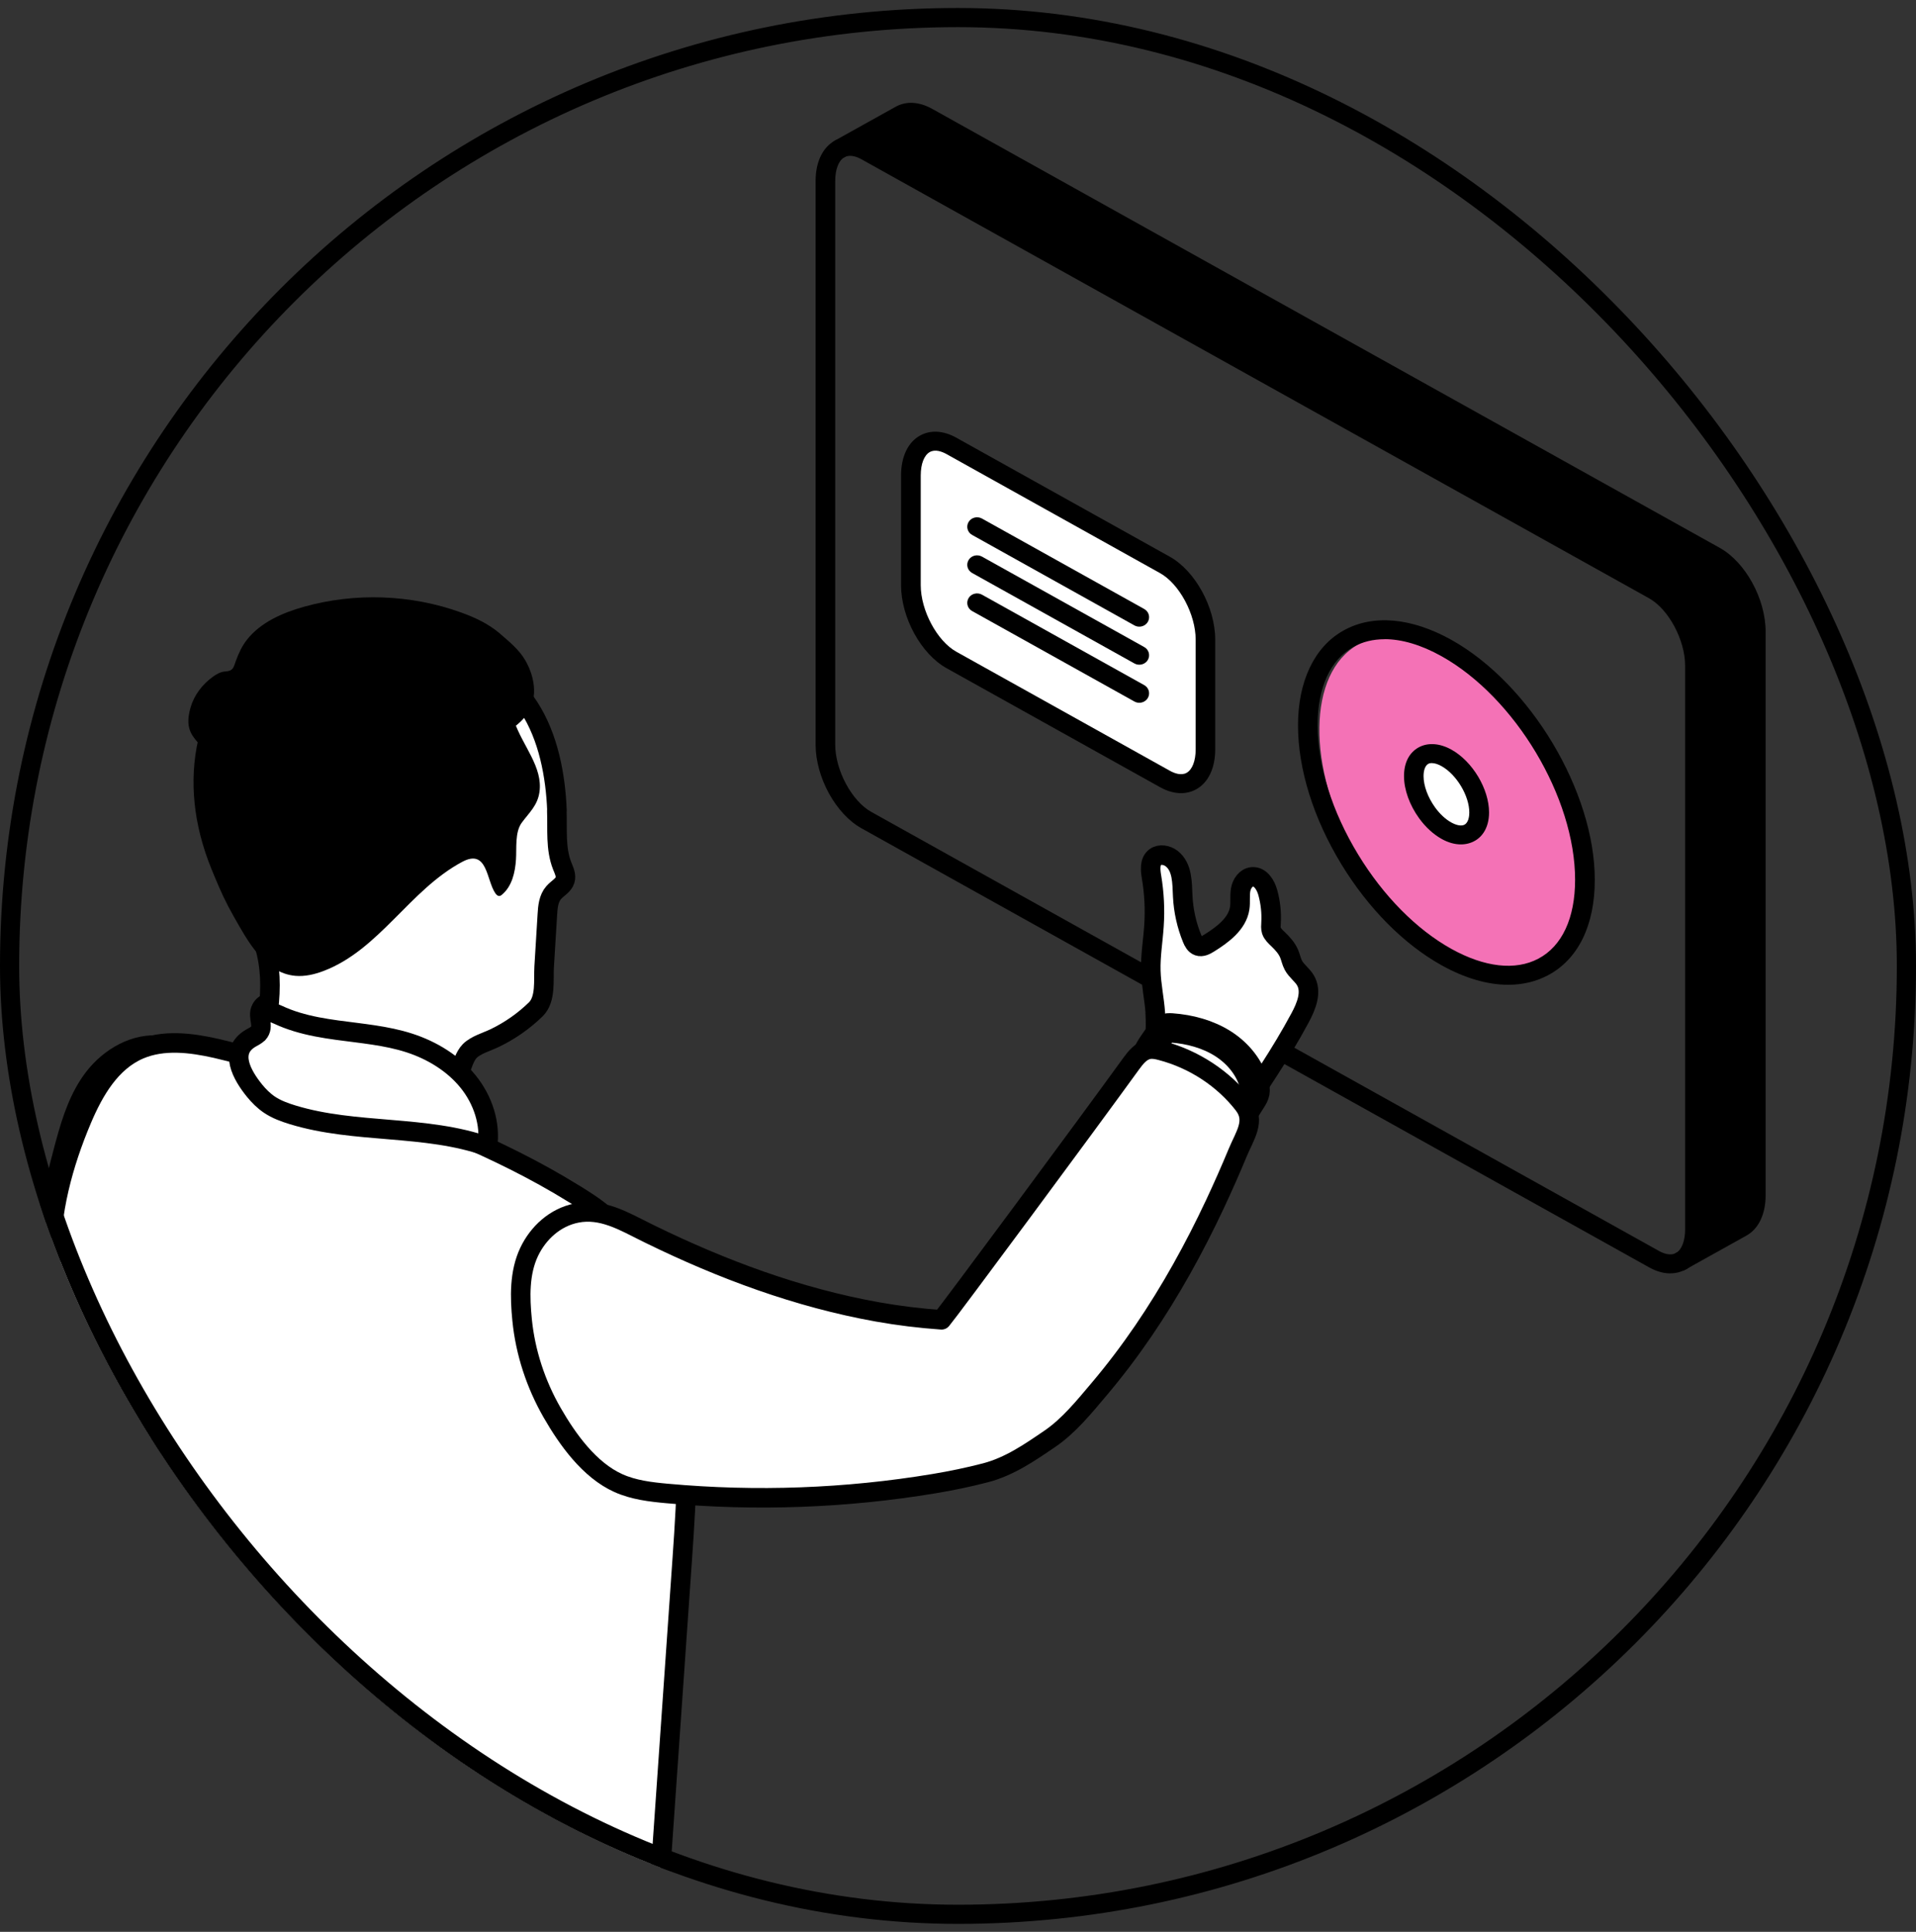
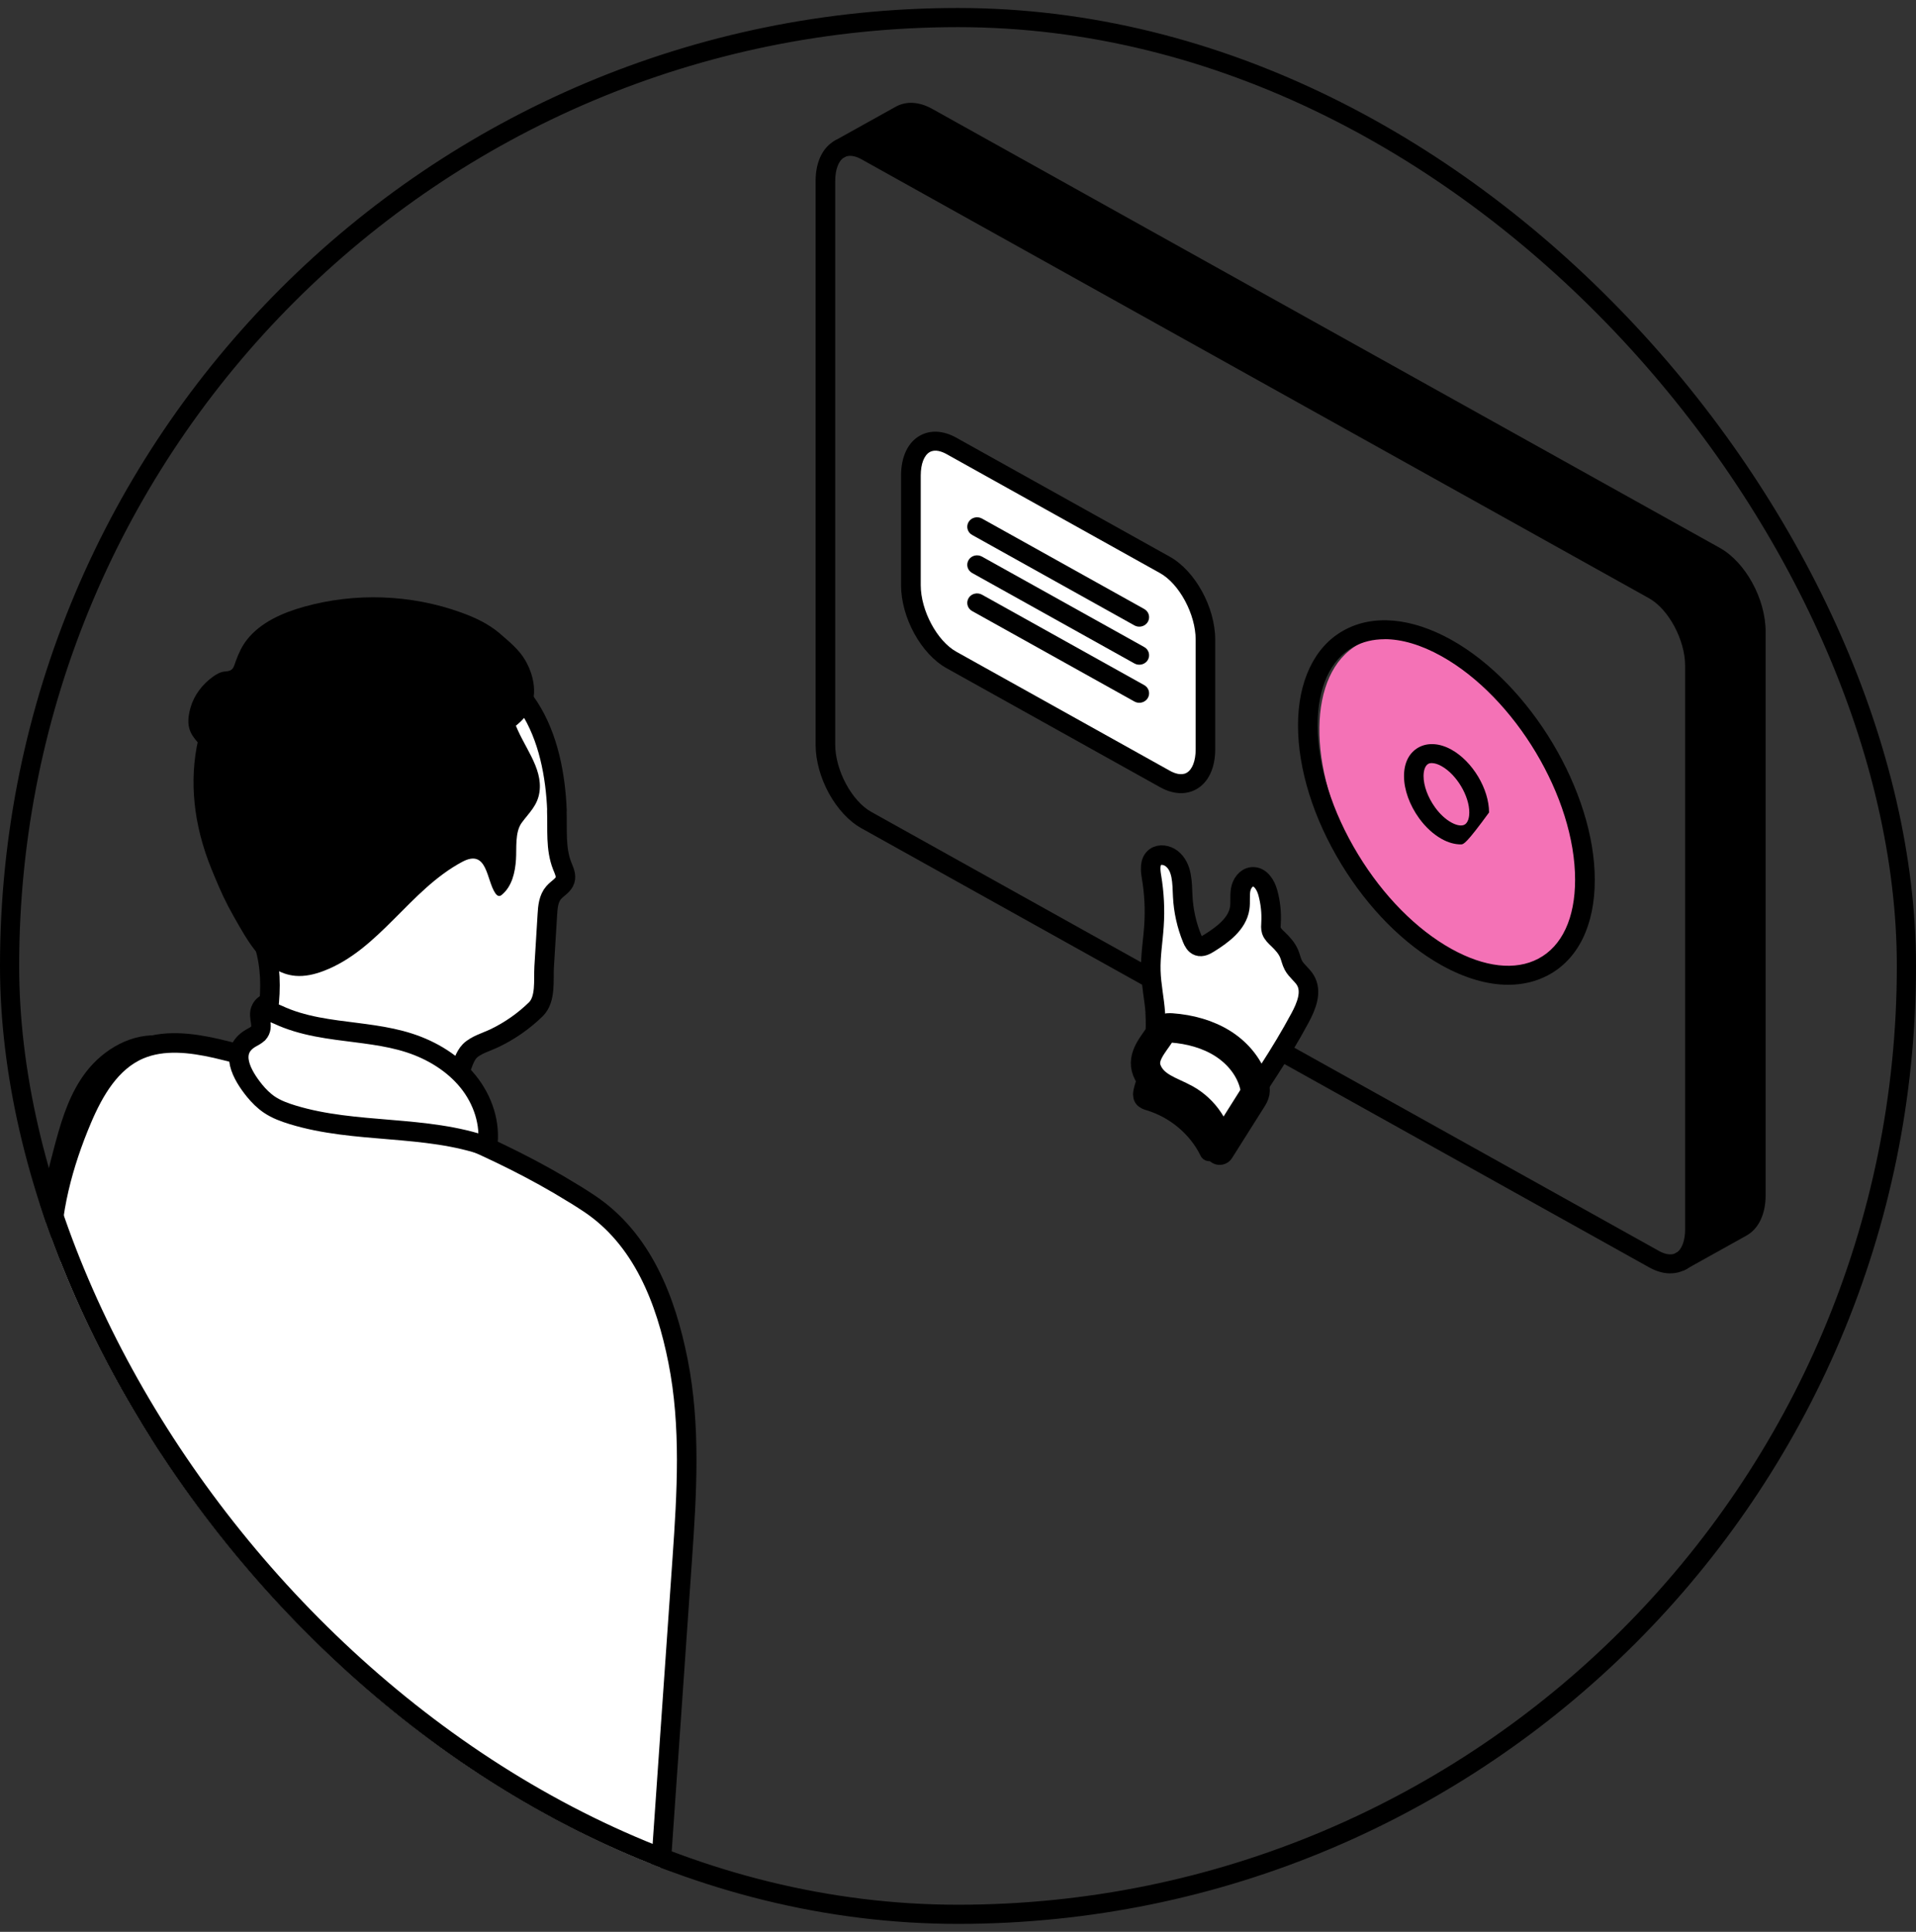
<svg xmlns="http://www.w3.org/2000/svg" width="120" height="121" viewBox="0 0 120 121" fill="none">
  <rect x="0" y="0" width="120" height="121" fill="#333333" stroke="none" />
  <g id="Frame 27045">
    <g clip-path="url(#clip0_8389_58520)">
      <ellipse id="Ellipse 1850" cx="90.666" cy="50.34" rx="6.6" ry="11.439" transform="rotate(-29.331 90.666 50.34)" fill="#F472B6" />
      <g id="Group 4407">
        <g id="Group">
          <g id="Group_2">
-             <path id="Vector" d="M89.38 50.916C88.877 50.221 88.541 49.367 88.541 48.612C88.541 47.351 89.458 46.841 90.588 47.469C91.714 48.098 92.635 49.632 92.635 50.889C92.635 51.644 92.299 52.126 91.796 52.256C91.456 52.347 91.038 52.28 90.588 52.031C90.138 51.782 89.716 51.383 89.376 50.916H89.38Z" fill="white" />
            <path id="Vector_2" d="M75.498 40.065V46.94C75.498 48.746 74.36 49.572 72.956 48.793L59.589 41.342C58.189 40.559 57.047 38.464 57.047 36.658V29.783C57.047 27.977 58.185 27.151 59.589 27.929L72.956 35.381C74.356 36.163 75.498 38.259 75.498 40.065Z" fill="white" />
            <path id="Vector_3" d="M52.629 9.306L56.404 7.199C56.854 6.95 57.439 6.974 58.082 7.33L107.41 34.827C108.827 35.614 109.973 37.733 109.973 39.559V74.86C109.973 75.86 109.629 76.56 109.089 76.868L105.306 78.975C105.83 78.663 106.161 77.963 106.161 76.99V41.69C106.161 39.867 105.011 37.745 103.595 36.954L54.267 9.457C53.648 9.113 53.075 9.077 52.629 9.302V9.306Z" fill="black" />
          </g>
          <g id="Group_3">
            <path id="Vector_4" d="M94.461 61.68C93.163 61.68 91.739 61.269 90.281 60.455C87.919 59.138 85.688 56.889 84.005 54.122C82.257 51.252 81.295 48.165 81.295 45.429C81.295 42.694 82.306 40.516 84.144 39.492C85.978 38.468 88.377 38.673 90.895 40.073C95.849 42.84 99.882 49.584 99.882 55.106C99.882 57.964 98.838 60.091 96.938 61.091C96.193 61.483 95.358 61.68 94.465 61.68H94.461ZM86.719 40.037C85.999 40.037 85.34 40.195 84.758 40.52C83.317 41.322 82.523 43.069 82.523 45.429C82.523 47.955 83.424 50.829 85.061 53.521C86.638 56.114 88.709 58.209 90.891 59.427C92.971 60.585 94.907 60.806 96.344 60.047C97.83 59.265 98.649 57.51 98.649 55.102C98.649 49.955 94.895 43.674 90.277 41.097C89.008 40.389 87.792 40.033 86.715 40.033L86.719 40.037Z" fill="black" />
-             <path id="Vector_5" d="M91.495 52.888C91.106 52.888 90.697 52.773 90.288 52.544C89.772 52.255 89.285 51.809 88.883 51.255C88.282 50.425 87.934 49.461 87.934 48.611C87.934 47.761 88.265 47.14 88.843 46.816C89.42 46.496 90.169 46.543 90.906 46.954C92.228 47.69 93.26 49.417 93.26 50.888C93.26 51.888 92.777 52.615 91.966 52.828C91.815 52.868 91.659 52.888 91.499 52.888H91.495ZM89.678 47.792C89.592 47.792 89.514 47.808 89.452 47.844C89.268 47.947 89.158 48.231 89.158 48.611C89.158 49.212 89.428 49.947 89.882 50.575C90.177 50.982 90.537 51.319 90.898 51.516C91.184 51.674 91.446 51.733 91.635 51.686C91.983 51.595 92.023 51.097 92.023 50.892C92.023 49.844 91.225 48.512 90.284 47.986C90.058 47.859 89.85 47.796 89.678 47.796V47.792Z" fill="black" />
+             <path id="Vector_5" d="M91.495 52.888C91.106 52.888 90.697 52.773 90.288 52.544C89.772 52.255 89.285 51.809 88.883 51.255C88.282 50.425 87.934 49.461 87.934 48.611C87.934 47.761 88.265 47.14 88.843 46.816C89.42 46.496 90.169 46.543 90.906 46.954C92.228 47.69 93.26 49.417 93.26 50.888C91.815 52.868 91.659 52.888 91.499 52.888H91.495ZM89.678 47.792C89.592 47.792 89.514 47.808 89.452 47.844C89.268 47.947 89.158 48.231 89.158 48.611C89.158 49.212 89.428 49.947 89.882 50.575C90.177 50.982 90.537 51.319 90.898 51.516C91.184 51.674 91.446 51.733 91.635 51.686C91.983 51.595 92.023 51.097 92.023 50.892C92.023 49.844 91.225 48.512 90.284 47.986C90.058 47.859 89.85 47.796 89.678 47.796V47.792Z" fill="black" />
            <path id="Vector_6" d="M105.302 79.571C105.098 79.571 104.897 79.472 104.778 79.29C104.598 79.014 104.688 78.646 104.979 78.476C105.331 78.266 105.54 77.713 105.54 76.994V41.693C105.54 40.088 104.504 38.155 103.28 37.471L53.956 9.978C53.723 9.847 53.272 9.653 52.912 9.835C52.613 9.985 52.241 9.875 52.085 9.586C51.929 9.298 52.044 8.938 52.343 8.788C52.998 8.46 53.788 8.515 54.57 8.954L103.898 36.451C105.511 37.352 106.772 39.657 106.772 41.701V77.001C106.772 78.148 106.354 79.057 105.626 79.492C105.523 79.551 105.413 79.579 105.302 79.579V79.571Z" fill="black" />
            <path id="Vector_7" d="M104.611 79.757C104.185 79.757 103.734 79.631 103.284 79.378L53.956 51.88C52.343 50.983 51.082 48.679 51.082 46.635V11.334C51.082 10.156 51.516 9.239 52.278 8.816C52.572 8.65 52.949 8.749 53.117 9.033C53.285 9.318 53.186 9.678 52.892 9.844C52.527 10.045 52.31 10.603 52.31 11.334V46.635C52.31 48.24 53.346 50.173 54.57 50.853L103.898 78.35C104.14 78.485 104.598 78.682 104.958 78.481C105.253 78.319 105.626 78.413 105.798 78.698C105.966 78.983 105.867 79.346 105.573 79.508C105.278 79.674 104.95 79.754 104.611 79.754V79.757Z" fill="black" />
            <path id="Vector_8" d="M105.264 79.591C105.051 79.591 104.846 79.484 104.732 79.294C104.564 79.01 104.662 78.646 104.957 78.484L108.777 76.357C109.137 76.152 109.354 75.594 109.354 74.863V39.562C109.354 37.957 108.322 36.024 107.098 35.344L57.77 7.847C57.528 7.712 57.07 7.515 56.706 7.716L52.886 9.843C52.591 10.009 52.218 9.91 52.047 9.626C51.879 9.341 51.977 8.981 52.272 8.815L56.091 6.689C56.755 6.317 57.569 6.364 58.384 6.819L107.712 34.316C109.321 35.21 110.582 37.514 110.582 39.562V74.863C110.582 76.037 110.148 76.954 109.395 77.381L105.571 79.512C105.473 79.567 105.37 79.591 105.264 79.591Z" fill="black" />
            <path id="Vector_9" d="M73.968 49.678C73.546 49.678 73.096 49.551 72.65 49.302L59.283 41.851C57.686 40.961 56.434 38.676 56.434 36.653V29.778C56.434 28.612 56.864 27.703 57.617 27.284C58.276 26.916 59.087 26.964 59.893 27.414L73.26 34.866C74.856 35.755 76.109 38.04 76.109 40.064V46.938C76.109 48.105 75.679 49.014 74.926 49.433C74.631 49.595 74.308 49.678 73.968 49.678ZM73.268 48.275C73.559 48.437 73.98 48.591 74.316 48.405C74.672 48.207 74.885 47.658 74.885 46.938V40.064C74.885 38.479 73.862 36.566 72.65 35.894L59.283 28.442C58.992 28.28 58.571 28.126 58.235 28.312C57.879 28.509 57.666 29.059 57.666 29.778V36.653C57.666 38.238 58.689 40.151 59.901 40.823L73.268 48.275Z" fill="black" />
            <path id="Vector_10" d="M71.355 39.25C71.253 39.25 71.146 39.226 71.048 39.171L60.887 33.506C60.592 33.344 60.494 32.98 60.662 32.696C60.83 32.411 61.206 32.316 61.501 32.478L71.662 38.143C71.957 38.305 72.055 38.669 71.887 38.953C71.773 39.143 71.568 39.25 71.355 39.25Z" fill="black" />
            <path id="Vector_11" d="M71.355 41.633C71.253 41.633 71.146 41.609 71.048 41.554L60.887 35.889C60.592 35.727 60.494 35.364 60.662 35.079C60.83 34.794 61.206 34.7 61.501 34.862L71.662 40.526C71.957 40.688 72.055 41.052 71.887 41.337C71.773 41.526 71.568 41.633 71.355 41.633Z" fill="black" />
            <path id="Vector_12" d="M71.355 44.017C71.253 44.017 71.146 43.994 71.048 43.938L60.887 38.274C60.592 38.112 60.494 37.748 60.662 37.463C60.83 37.179 61.206 37.084 61.501 37.246L71.662 42.911C71.957 43.073 72.055 43.436 71.887 43.721C71.773 43.911 71.568 44.017 71.355 44.017Z" fill="black" />
          </g>
        </g>
        <g id="Group_4">
          <g id="Group_5">
            <path id="Vector_13" d="M7.375 121.518C7.518 123.088 7.686 124.732 8.57 126.056C8.693 126.238 8.832 126.416 9.024 126.527C9.188 126.618 9.377 126.657 9.565 126.689C10.056 126.78 10.556 126.871 11.055 126.831C11.632 126.784 12.173 126.562 12.701 126.337C12.975 126.222 13.254 126.1 13.487 125.914C13.888 125.59 14.101 125.104 14.252 124.621C14.883 122.594 14.564 120.352 13.614 118.443C13.479 118.174 13.327 117.905 13.106 117.696C12.861 117.462 12.537 117.316 12.21 117.206C11.538 116.984 10.818 116.913 10.109 116.945C9.585 116.968 9.053 117.055 8.595 117.3C6.978 118.166 7.239 120.032 7.375 121.514V121.518Z" fill="white" stroke="black" stroke-width="1.837" stroke-linejoin="round" />
            <path id="Vector_14" d="M12.681 116.264C12.001 113.73 11.342 111.192 10.863 108.615C10.548 106.915 10.315 105.2 10.077 103.484C10.077 102.219 9.971 100.954 9.877 99.693C9.316 92.289 9.34 84.841 9.95 77.441C10.089 75.275 10.409 73.101 10.335 70.927C10.306 70.12 10.049 69.401 10.028 68.598C9.999 67.567 10.098 66.515 10.134 65.487C8.481 65.27 6.851 66.231 5.864 67.527C4.968 68.705 4.501 70.132 4.112 71.551C4.075 71.694 4.034 71.832 3.998 71.974C3.384 74.291 2.864 76.631 2.417 78.983C1.484 83.94 0.853 88.98 0.42 93.997C0.006 98.788 -0.031 103.713 1.766 108.271C3.367 112.335 5.627 116.122 7.404 120.118C8.534 120.19 9.68 120.103 10.785 119.854C11.473 119.699 12.194 119.454 12.599 118.893C13.135 118.15 12.918 117.142 12.681 116.264Z" fill="white" stroke="black" stroke-width="1.224" stroke-linejoin="round" />
            <path id="Vector_15" d="M35.955 74.777C31.112 71.769 25.667 69.772 20.275 67.804C18.064 66.997 15.841 66.187 13.54 65.665C11.952 65.305 10.228 65.096 8.734 65.732C6.933 66.503 5.889 68.322 5.14 70.081C3.948 72.891 3.113 75.975 3.195 79.034C3.281 82.118 3.641 85.284 4.083 88.356C4.464 91.012 4.763 93.593 5.504 96.175C6.323 99.009 7.301 101.804 8.435 104.535C9.311 106.646 10.29 108.761 10.556 111.022C10.867 113.671 10.183 116.319 9.483 118.897C9.369 119.324 9.25 119.774 9.356 120.205C9.451 120.585 9.713 120.905 9.979 121.198C12.472 123.905 16.185 125.253 19.849 126.036C26.559 127.467 33.826 127.258 39.992 124.332C40.27 124.198 40.56 124.052 40.737 123.803C40.921 123.538 40.95 123.202 40.974 122.882C41.559 114.469 42.145 106.057 42.73 97.645C43.017 93.526 43.275 89.32 42.464 85.241C41.711 81.446 40.237 77.58 36.864 75.354C36.565 75.156 36.262 74.963 35.955 74.773V74.777Z" fill="white" stroke="black" stroke-width="1.224" stroke-linejoin="round" />
            <path id="Vector_16" d="M72.359 63.456C72.298 62.571 72.101 61.701 72.077 60.816C72.048 59.871 72.212 58.934 72.273 57.993C72.343 56.973 72.29 55.941 72.122 54.933C72.048 54.495 71.991 53.953 72.355 53.684C72.65 53.467 73.092 53.554 73.379 53.775C74.066 54.305 74.034 55.297 74.075 56.143C74.12 57.048 74.32 57.946 74.664 58.788C74.742 58.977 74.848 59.183 75.049 59.254C75.274 59.333 75.516 59.203 75.712 59.08C76.576 58.543 77.493 57.863 77.644 56.882C77.702 56.503 77.636 56.111 77.702 55.732C77.767 55.352 78.029 54.957 78.427 54.922C78.942 54.878 79.274 55.431 79.405 55.914C79.573 56.531 79.642 57.171 79.606 57.803C79.597 57.969 79.581 58.135 79.63 58.294C79.7 58.503 79.876 58.661 80.04 58.819C80.326 59.092 80.6 59.392 80.748 59.756C80.842 59.989 80.887 60.238 81.006 60.46C81.194 60.812 81.554 61.053 81.759 61.397C82.185 62.116 81.82 63.017 81.423 63.753C80.224 65.99 78.787 68.097 77.35 70.2C76.879 70.888 76.4 71.588 75.741 72.117C75.016 70.623 73.62 69.449 71.991 68.955C71.856 68.915 71.704 68.868 71.626 68.753C71.549 68.635 71.573 68.484 71.602 68.346C71.757 67.65 72.114 67.042 72.204 66.33C72.322 65.381 72.416 64.421 72.351 63.464L72.359 63.456Z" fill="white" stroke="black" stroke-width="1.224" stroke-linejoin="round" />
            <path id="Vector_17" d="M72.703 64.705C72.768 64.606 72.834 64.499 72.94 64.44C73.067 64.369 73.227 64.373 73.374 64.381C74.512 64.464 75.65 64.768 76.6 65.373C77.554 65.982 78.307 66.911 78.565 67.982C78.598 68.124 78.626 68.274 78.598 68.421C78.569 68.579 78.483 68.717 78.397 68.856C77.726 69.919 77.058 70.982 76.387 72.042C76.26 70.729 75.437 69.496 74.254 68.84C73.337 68.334 72.248 68.093 71.831 67.045C71.483 66.171 72.244 65.412 72.698 64.701L72.703 64.705Z" fill="white" stroke="black" stroke-width="1.837" stroke-linejoin="round" />
-             <path id="Vector_18" d="M77.905 69.207C76.631 67.555 74.773 66.338 72.718 65.8C72.464 65.733 72.202 65.677 71.944 65.725C71.457 65.816 71.129 66.235 70.843 66.626C68.075 70.453 59.433 82.126 58.97 82.664C57.623 82.569 56.284 82.407 54.95 82.169C49.98 81.28 45.214 79.505 40.715 77.303C40.625 77.26 40.535 77.216 40.445 77.169C39.082 76.497 37.698 75.655 36.101 75.979C34.758 76.248 33.702 77.228 33.141 78.41C32.519 79.722 32.56 81.256 32.699 82.664C32.9 84.703 33.555 86.692 34.582 88.483C35.536 90.143 36.908 92.076 38.734 92.894C39.683 93.321 40.744 93.448 41.788 93.542C47.355 94.048 52.989 93.843 58.499 92.926C59.572 92.748 60.677 92.519 61.721 92.246C63.224 91.854 64.497 90.973 65.737 90.127C66.941 89.313 67.919 88.095 68.849 86.996C69.831 85.834 70.748 84.62 71.604 83.367C73.323 80.849 74.797 78.177 76.087 75.433C76.594 74.35 77.078 73.255 77.536 72.152C77.962 71.125 78.666 70.2 77.9 69.204L77.905 69.207Z" fill="white" stroke="black" stroke-width="1.224" stroke-linejoin="round" />
            <path id="Vector_19" d="M34.874 50.771C34.919 51.937 34.78 53.146 35.21 54.233C35.325 54.522 35.48 54.83 35.386 55.127C35.284 55.459 34.915 55.637 34.682 55.902C34.355 56.273 34.309 56.799 34.281 57.285C34.215 58.376 34.146 59.471 34.08 60.562C34.031 61.377 34.203 62.586 33.556 63.219C32.807 63.95 31.931 64.563 30.977 65.021C30.494 65.254 29.802 65.444 29.421 65.828C29.098 66.156 28.954 66.729 28.787 67.152C28.484 67.915 28.181 68.674 27.878 69.437C27.776 69.69 27.645 69.975 27.378 70.058C27.251 70.097 27.116 70.085 26.985 70.073C25.688 69.943 24.382 69.812 23.121 69.5C20.681 68.899 18.425 67.63 15.928 67.314C16.644 64.65 17.356 61.827 16.554 59.187C16.366 58.57 15.932 58.111 15.584 57.566C15.199 56.965 14.835 56.352 14.511 55.72C13.848 54.431 13.324 53.071 13.021 51.66C12.485 49.166 12.665 46.481 13.827 44.193C14.658 42.56 16.005 41.145 17.721 40.386C18.515 40.034 19.366 39.833 20.226 39.686C22.887 39.239 25.696 39.374 28.193 40.362C30.187 41.149 31.968 42.505 33.122 44.276C34.346 46.157 34.797 48.577 34.883 50.767L34.874 50.771Z" fill="white" stroke="black" stroke-width="1.224" stroke-linejoin="round" />
            <path id="Vector_20" d="M16.164 64.724C16.037 64.858 15.861 64.933 15.701 65.028C14.293 65.855 15.165 67.353 15.943 68.313C16.213 68.645 16.52 68.95 16.876 69.191C17.314 69.484 17.814 69.669 18.321 69.823C22.264 71.033 26.644 70.432 30.53 71.812C30.738 70.377 30.243 68.887 29.318 67.744C28.392 66.602 27.07 65.791 25.65 65.329C24.192 64.855 22.64 64.732 21.117 64.522C20.262 64.404 19.41 64.258 18.583 64.005C18.182 63.882 17.789 63.736 17.413 63.558C17.277 63.495 17.048 63.427 16.942 63.329C16.901 63.289 16.716 62.85 16.79 62.834C16.594 62.878 16.434 63.024 16.348 63.198C16.094 63.692 16.59 64.277 16.168 64.728L16.164 64.724Z" fill="white" stroke="black" stroke-width="1.224" stroke-linejoin="round" />
            <path id="Vector_21" d="M12.288 49.544C12.321 50.367 12.427 51.185 12.591 51.992C12.98 53.885 13.676 55.715 14.642 57.407C15.481 58.878 16.554 60.941 18.486 61.119C19.088 61.174 19.694 61.032 20.255 60.819C23.759 59.494 25.655 55.735 28.951 53.98C30.539 53.134 30.453 55.126 31.026 55.952C31.088 56.043 31.186 56.138 31.3 56.114C31.354 56.107 31.395 56.071 31.436 56.039C32.07 55.51 32.263 54.64 32.316 53.834C32.365 53.13 32.238 52.122 32.68 51.525C33.147 50.892 33.663 50.454 33.785 49.62C34.019 48.058 32.729 46.702 32.218 45.204C31.87 44.184 31.861 43.026 31.219 42.152C31.149 42.053 31.051 41.955 30.928 41.959C30.83 41.959 30.748 42.034 30.674 42.097C30.166 42.524 29.507 42.741 28.86 42.927C26.683 43.548 24.423 43.9 22.155 43.967C21.262 43.995 20.329 43.967 19.551 43.548C19.055 43.283 18.658 42.876 18.196 42.563C17.635 42.188 16.837 41.963 16.157 41.955C15.477 41.947 14.867 42.477 14.45 42.935C13.357 44.133 12.698 45.663 12.427 47.236C12.296 47.999 12.255 48.774 12.284 49.548L12.288 49.544Z" fill="black" />
            <path id="Vector_22" d="M31.345 39.71C31.345 39.71 31.312 39.682 31.291 39.666C30.587 39.069 29.74 38.67 28.868 38.358C25.736 37.227 22.223 37.105 19.014 38.01C17.671 38.389 16.324 38.986 15.476 40.057C15.157 40.461 14.948 40.911 14.776 41.386C14.621 41.809 14.617 42.026 14.101 42.058C13.826 42.074 13.573 42.216 13.352 42.374C12.688 42.848 12.168 43.52 11.943 44.287C11.755 44.936 11.698 45.54 12.082 46.11C12.463 46.671 12.995 47.13 13.593 47.469C14.42 47.94 15.362 48.197 16.312 48.351C19.096 48.813 21.953 48.466 24.733 47.971C26.792 47.608 28.851 47.153 30.763 46.327C31.529 45.995 32.286 45.588 32.827 44.967C33.744 43.916 33.547 42.481 32.896 41.354C32.52 40.702 31.91 40.204 31.34 39.71H31.345Z" fill="black" />
          </g>
        </g>
      </g>
    </g>
    <rect x="0.6" y="1.1" width="118.8" height="118.8" rx="59.4" stroke="black" stroke-width="1.2" />
  </g>
  <defs>
    <clipPath id="clip0_8389_58520">
      <rect y="0.5" width="120" height="120" rx="60" fill="white" />
    </clipPath>
  </defs>
</svg>